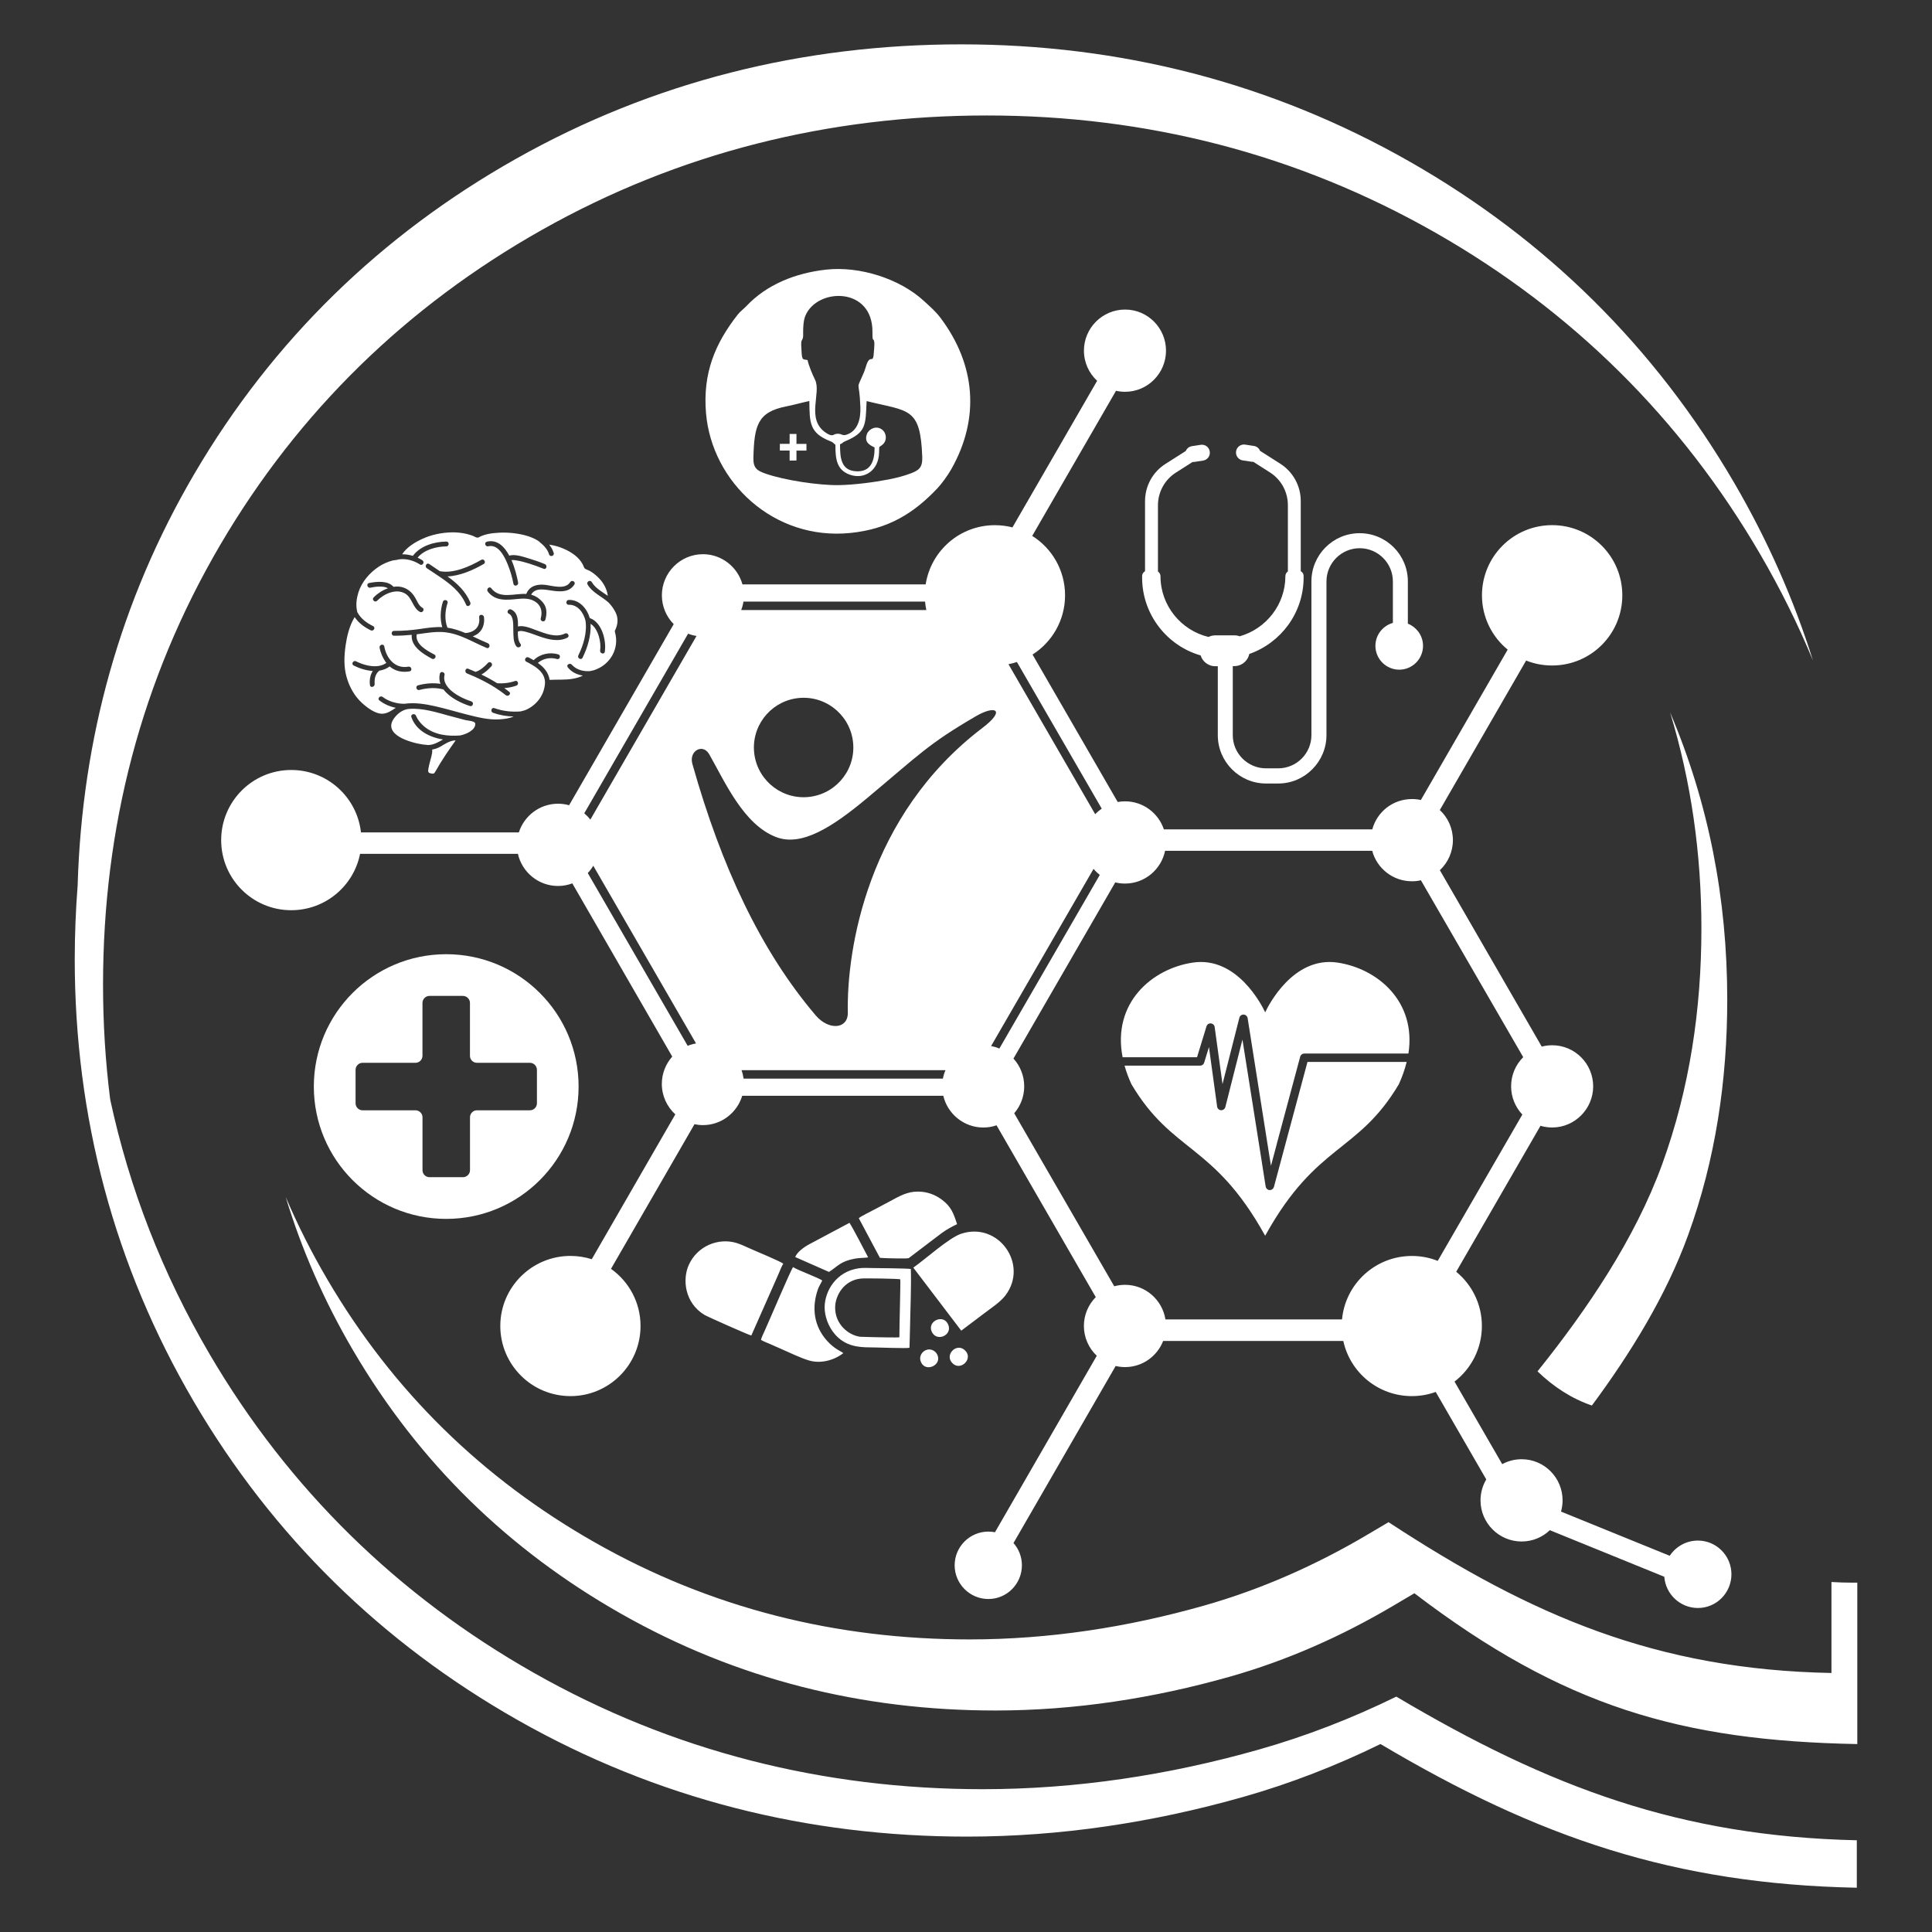
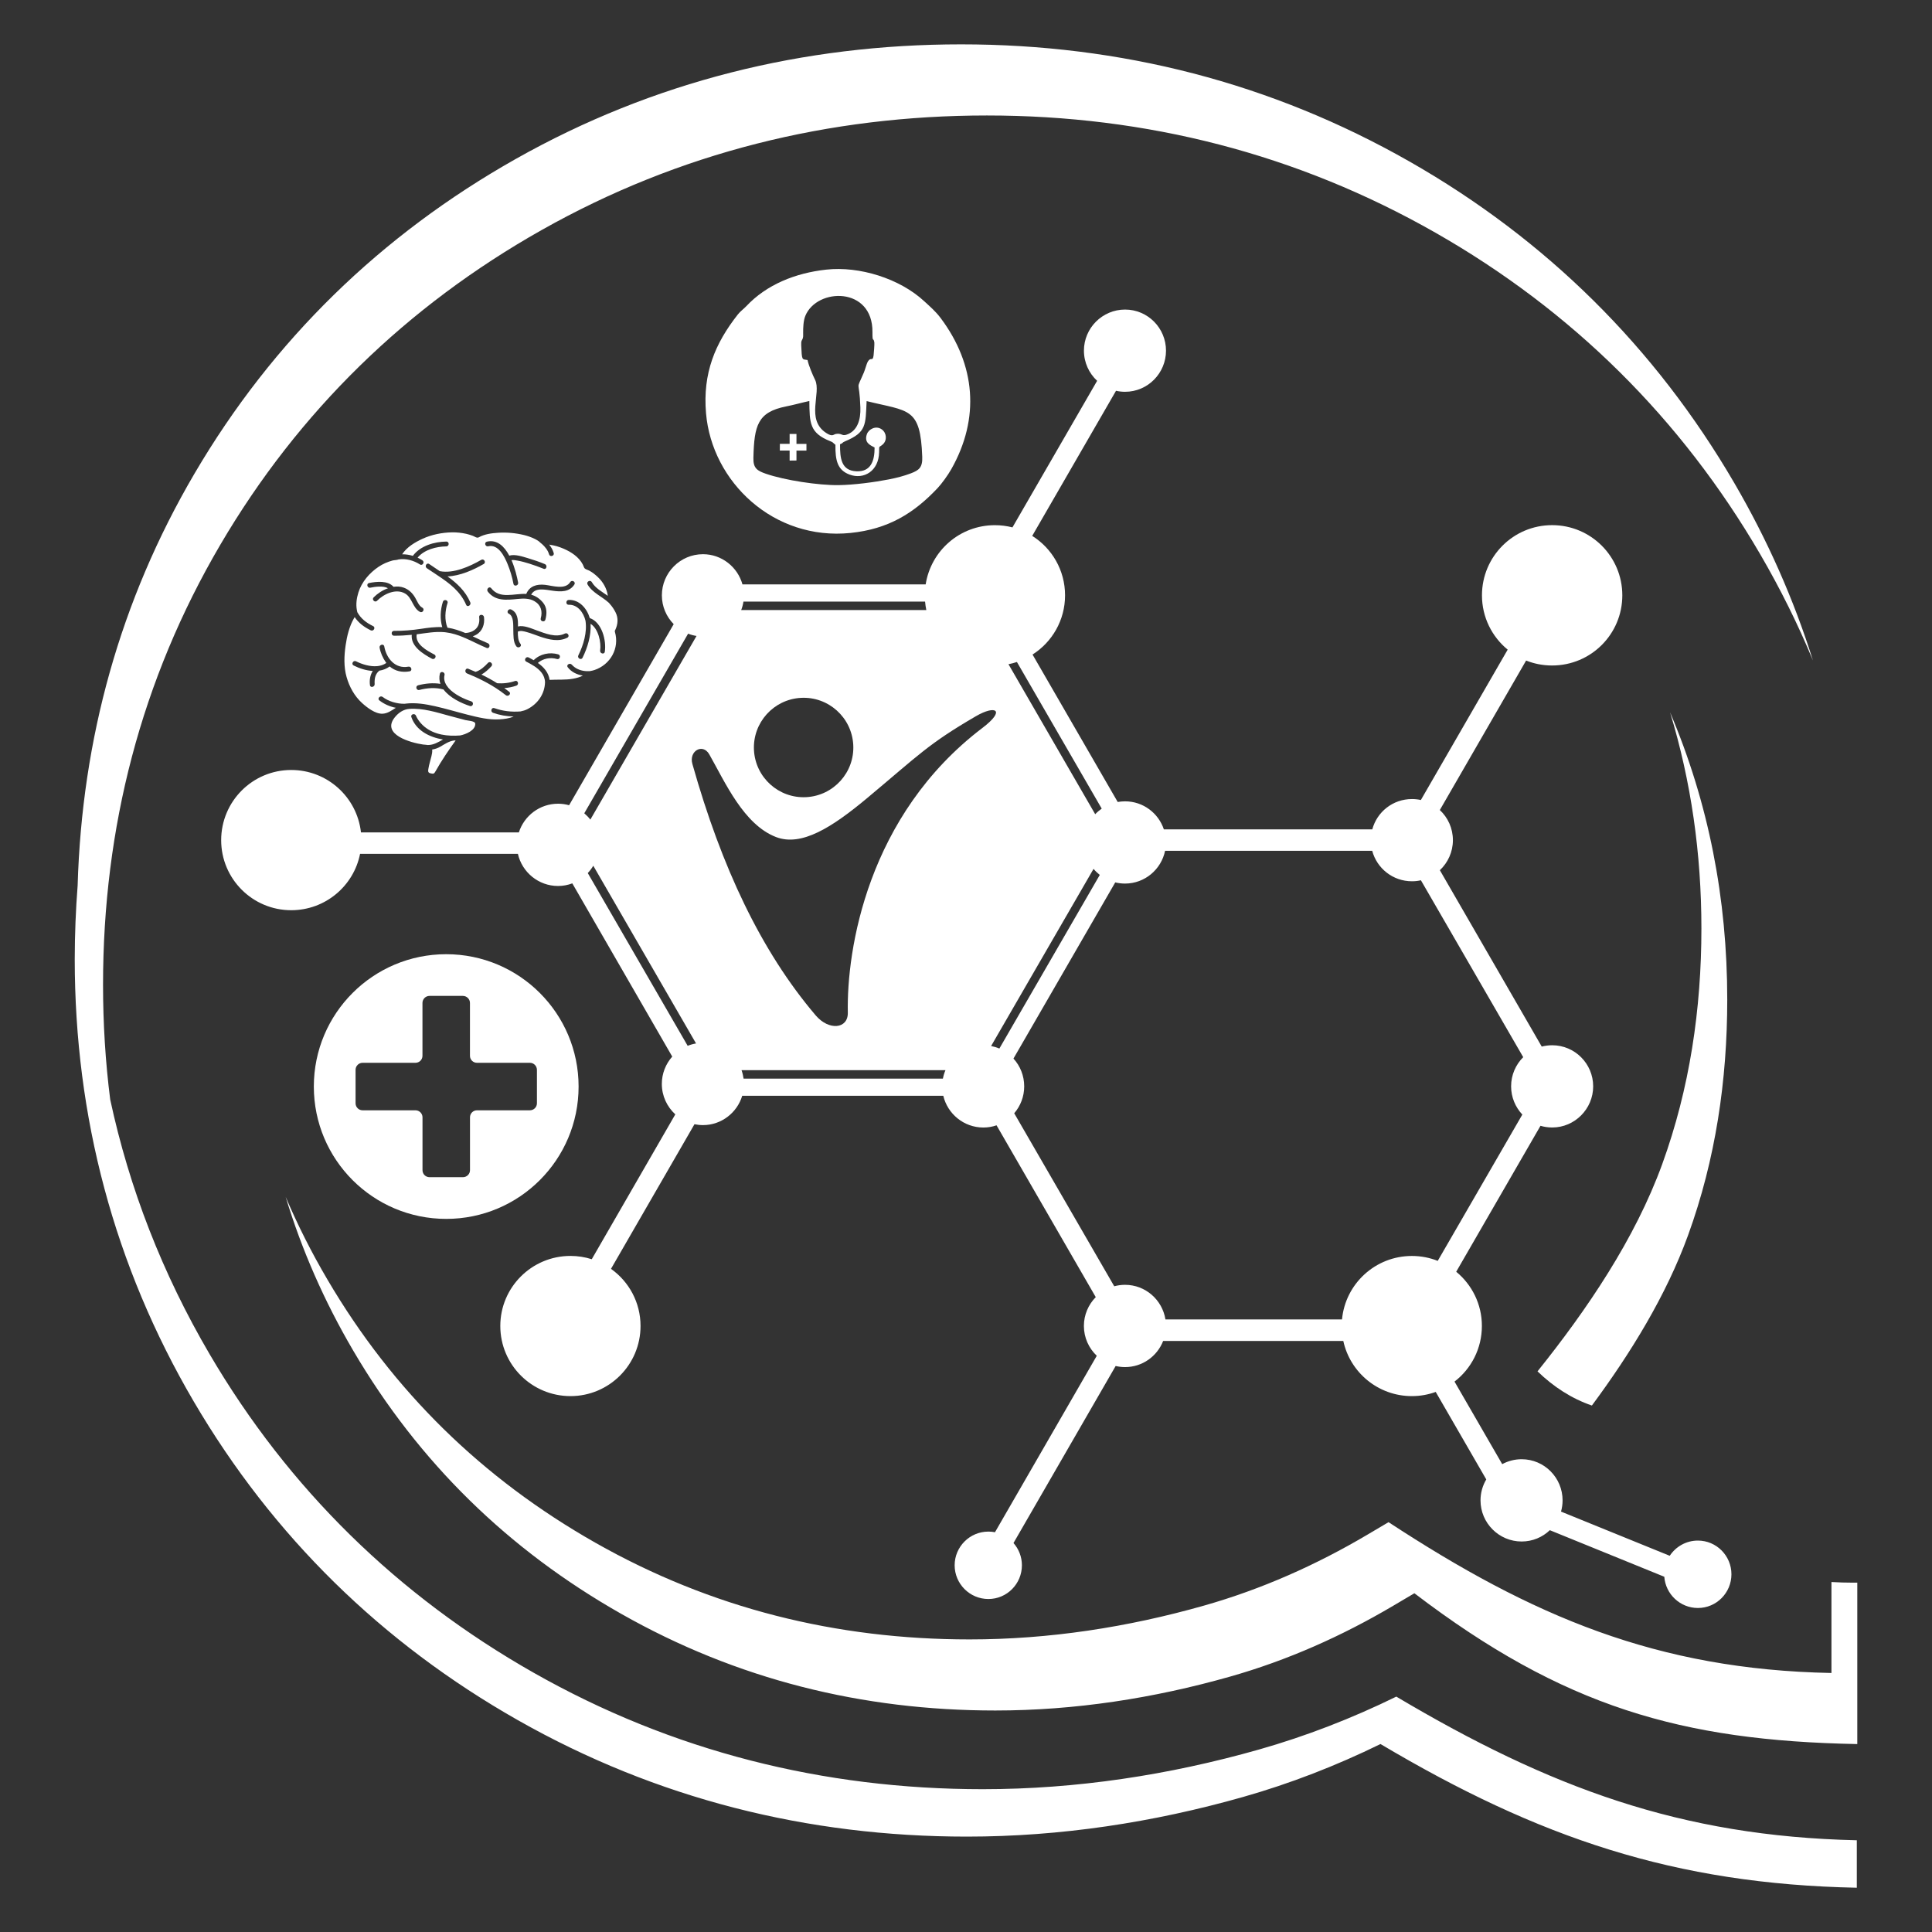
<svg xmlns="http://www.w3.org/2000/svg" version="1.1" id="Шар_1" x="0px" y="0px" viewBox="0 0 480 480" style="enable-background:new 0 0 480 480;" xml:space="preserve">
  <rect x="0" y="0" width="480" height="480" fill="#333333" stroke="none" />
  <style type="text/css">
	.st0{fill-rule:evenodd;clip-rule:evenodd;fill:#FFF;}
	.st1{fill-rule:evenodd;clip-rule:evenodd;fill:#FFF;}
</style>
  <g>
    <path class="st0" d="M19.29,220c1.07-36.35,10.5-70.76,29.05-102.37C67.78,84.5,94.67,58.38,128.1,39.51   c34.18-19.29,71.51-28.49,110.68-28.49c39.57,0,77.07,9.53,111.48,29.15c33.9,19.33,60.99,46.14,80.64,79.86   c8.25,14.16,14.75,28.87,19.52,44.06c-3.72-8.99-8.09-17.79-13.1-26.39c-19.65-33.72-46.74-60.53-80.64-79.86   c-34.41-19.62-71.91-29.15-111.48-29.15c-39.18,0-76.51,9.2-110.68,28.49c-33.43,18.87-60.31,44.99-79.76,78.12   c-19.74,33.63-29.16,70.43-29.16,109.37c0,9.63,0.59,19.14,1.78,28.5c4.74,22.07,12.96,43.24,24.7,63.27   c19.63,33.48,46.74,59.98,80.48,79.13c34.45,19.55,72.04,28.95,111.6,28.95c23.22,0,46.26-3.51,68.58-9.84   c11.77-3.34,23.19-7.78,34.17-13.16c38.08,22.6,70.59,34.7,114.41,35.69v11.79c-45.24-0.91-79-12.35-118.34-35.7   c-10.98,5.38-22.4,9.82-34.17,13.16c-22.32,6.33-45.36,9.84-68.58,9.84c-39.56,0-77.15-9.4-111.6-28.95   c-33.74-19.15-60.85-45.65-80.48-79.13c-19.82-33.8-29.58-70.82-29.58-109.96C18.58,232.11,18.82,226.03,19.29,220L19.29,220z    M381.99,340.71c4.03,3.89,8.51,6.78,13.51,8.49c9.64-13.01,18.47-27.36,23.89-42.29c6.85-18.84,9.74-38.56,9.74-58.56   c0-25.06-4.64-48.88-14.2-71.36c5.23,17.19,7.78,35.1,7.78,53.69c0,20-2.9,39.72-9.74,58.56   C406.23,307.79,394.26,325.42,381.99,340.71L381.99,340.71z M70.97,297.36c3.99,13.16,9.57,25.89,16.77,38.17   c16.3,27.79,38.54,49.5,66.56,65.4c28.76,16.32,59.9,24.04,92.98,24.04c19.75,0,39.3-3.03,58.29-8.41   c14.26-4.04,27.81-10.07,40.57-17.61l5.26-3.11c36.99,28.2,66.36,36.64,110.04,37.47v-40.1h-1.04c-1.8,0-3.6-0.06-5.38-0.16v22.6   c-43.38-0.83-74.41-14.13-110.04-37.47l-5.26,3.11c-12.75,7.54-26.3,13.56-40.56,17.61c-18.98,5.39-38.53,8.41-58.29,8.41   c-33.08,0-64.21-7.71-92.98-24.04c-28.02-15.9-50.26-37.61-66.56-65.4C77.38,311.16,73.94,304.32,70.97,297.36z" />
    <path class="st0" d="M269.29,329.43c0,2.91,1.23,5.54,3.2,7.41l-25.29,43.84c-0.53-0.11-1.08-0.16-1.64-0.16   c-4.63,0-8.38,3.77-8.38,8.37c0,4.6,3.75,8.38,8.38,8.38c4.62,0,8.33-3.78,8.33-8.38c0-2.11-0.79-4.06-2.09-5.53l25.38-43.98   c0.75,0.17,1.53,0.27,2.33,0.27c4.32,0,7.99-2.7,9.47-6.49h44.76c1.7,7.84,8.68,13.7,17.04,13.7c2.08,0,4.07-0.37,5.92-1.04   l12.56,21.74c-0.91,1.53-1.43,3.31-1.43,5.21c0,5.61,4.57,10.21,10.22,10.21c2.72,0,5.18-1.07,7-2.81l28.44,11.57   c0.32,4.31,3.93,7.76,8.35,7.76c4.62,0,8.33-3.78,8.33-8.38c0-4.59-3.71-8.37-8.33-8.37c-2.93,0-5.5,1.51-7,3.78l-27.01-10.98   c0.25-0.89,0.39-1.83,0.39-2.79c0-5.61-4.53-10.22-10.17-10.22c-1.75,0-3.39,0.44-4.83,1.22l-11.85-20.51   c4.14-3.18,6.8-8.19,6.8-13.83c0-5.42-2.49-10.27-6.38-13.46l20.94-36.26c0.92,0.27,1.9,0.42,2.91,0.42   c5.61,0,10.18-4.62,10.18-10.22c0-5.64-4.57-10.21-10.18-10.21c-0.9,0-1.77,0.12-2.6,0.33l-25.31-43.82   c1.99-1.87,3.24-4.53,3.24-7.46c0-2.96-1.25-5.63-3.25-7.49l21.44-37.14c2,0.8,4.17,1.23,6.46,1.23c9.65,0,17.44-7.79,17.44-17.43   c0-9.64-7.79-17.44-17.44-17.44c-9.63,0-17.43,7.79-17.43,17.44c0,5.44,2.49,10.3,6.39,13.49l-21.57,37.36   c-0.71-0.16-1.44-0.24-2.2-0.24c-4.76,0-8.7,3.19-9.87,7.54h-51.78c-1.35-4.04-5.14-6.97-9.64-6.97c-0.62,0-1.24,0.06-1.83,0.16   l-21.16-36.63c4.86-3.09,8.08-8.52,8.08-14.71c0-6.23-3.25-11.69-8.16-14.77l20.82-36.05c0.72,0.16,1.48,0.25,2.25,0.25   c5.64,0,10.17-4.62,10.17-10.22c0-5.61-4.53-10.21-10.17-10.21c-5.65,0-10.22,4.6-10.22,10.21c0,2.95,1.26,5.62,3.28,7.49   l-21.04,36.42c-1.4-0.36-2.86-0.55-4.37-0.55c-8.71,0-15.89,6.37-17.19,14.71h-45.52c-1.19-4.3-5.14-7.5-9.81-7.5   c-5.65,0-10.21,4.61-10.21,10.22c0,2.78,1.12,5.31,2.94,7.16l-25.99,44.99c-0.87-0.25-1.79-0.38-2.74-0.38   c-4.57,0-8.43,3.01-9.74,7.13H89.68c-0.96-8.73-8.34-15.51-17.33-15.51c-9.6,0-17.4,7.79-17.4,17.44c0,9.6,7.79,17.4,17.4,17.4   c8.48,0,15.53-6.03,17.11-14.01h39.21c1.02,4.55,5.1,7.99,9.97,7.99c1.25,0,2.44-0.23,3.55-0.65l24.83,43.04   c-1.61,1.81-2.59,4.19-2.59,6.79c0,2.98,1.29,5.68,3.35,7.56l-20.76,35.99c-1.67-0.53-3.44-0.82-5.28-0.82   c-9.63,0-17.44,7.79-17.44,17.4c0,9.64,7.81,17.43,17.44,17.43c9.6,0,17.4-7.79,17.4-17.43c0-5.86-2.9-11.04-7.34-14.19   l20.74-35.93c0.68,0.14,1.39,0.22,2.12,0.22c4.58,0,8.48-3.09,9.74-7.28h49.96c1.06,4.49,5.11,7.88,9.95,7.88   c1.15,0,2.26-0.19,3.28-0.55l24.65,42.69C270.41,324.12,269.29,326.66,269.29,329.43L269.29,329.43z M289.55,327.81   c-0.77-4.85-4.95-8.6-10.04-8.6c-0.93,0-1.83,0.13-2.68,0.36l-24.85-42.98c1.55-1.8,2.48-4.14,2.48-6.69c0-2.66-1.01-5.09-2.67-6.9   l25.29-43.77c0.78,0.19,1.59,0.29,2.43,0.29c4.92,0,9-3.52,9.95-8.14h51.46c1.16,4.34,5.11,7.57,9.88,7.57   c0.76,0,1.51-0.08,2.22-0.25l25.42,43.95c-1.86,1.85-3.01,4.41-3.01,7.25c0,2.7,1.06,5.17,2.79,7.01l-21.02,36.35   c-1.99-0.79-4.15-1.22-6.42-1.22c-9.09,0-16.54,6.93-17.36,15.77H289.55L289.55,327.81z M199.01,173.38   c6.81-0.36,12.62,4.88,12.98,11.69c0.36,6.81-4.88,12.62-11.69,12.98c-6.81,0.36-12.62-4.88-12.98-11.69   C186.97,179.55,192.2,173.74,199.01,173.38L199.01,173.38z M172.02,189.8c-0.92-3.24,2.59-5.22,4.2-2.38   c3.98,7.02,8.55,17.44,16.58,20.54c6.33,2.44,13.94-2.41,22.68-9.71c12.91-10.78,15.07-13.37,26.98-20.31   c4.89-2.85,7.5-1.56,1.62,2.91c-28.62,21.75-33.76,55.17-33.44,70.73c0.08,4.09-4.72,4.53-7.99,0.68   C189.06,236.28,179.27,215.48,172.02,189.8L172.02,189.8z M184.23,265.88h50.67c-0.29,0.67-0.5,1.37-0.64,2.1l-49.52,0   C184.64,267.26,184.47,266.55,184.23,265.88L184.23,265.88z M246.24,259.88l25.45-44.01c0.46,0.55,0.98,1.05,1.55,1.5   c-8.32,14.38-16.63,28.76-24.95,43.14C247.64,260.23,246.95,260.02,246.24,259.88L246.24,259.88z M272.1,202.29l-21.55-37.27   c0.72-0.14,1.42-0.32,2.1-0.55c7.02,12.15,14.04,24.29,21.07,36.43C273.13,201.31,272.59,201.77,272.1,202.29L272.1,202.29z    M230.14,151.56h-45.99c0.26-0.67,0.45-1.37,0.56-2.1h45.12C229.89,150.17,230,150.88,230.14,151.56L230.14,151.56z M173.05,158   l-26.38,45.63c-0.45-0.58-0.96-1.1-1.51-1.57c8.6-14.88,17.2-29.75,25.8-44.63C171.62,157.7,172.32,157.89,173.05,158L173.05,158z    M147.4,215.09l25.53,44.15c-0.72,0.12-1.42,0.32-2.08,0.59c-8.28-14.3-16.55-28.61-24.82-42.92   C146.55,216.36,147.01,215.75,147.4,215.09z" />
    <g>
      <path class="st1" d="M150.26,161.93c-0.12,0.76-1.27,0.44-1.16-0.32c0.31-1.95-0.42-5.41-2.37-6.62c0.16,2.88-0.74,5.88-2,8.43    c-0.34,0.69-1.38,0.09-1.04-0.6c1.27-2.56,2.22-5.76,1.77-8.62c-0.48-1.97-1.91-4.02-4.17-3.95c-0.77,0.03-0.76-1.17,0.01-1.2    c2.67-0.09,4.54,2.15,5.23,4.51C149.57,154.6,150.69,159.18,150.26,161.93L150.26,161.93z M140.96,158.43    c0.69-0.35,0.08-1.38-0.61-1.03c-2.22,1.13-4.93-0.04-7.08-0.81c-1.28-0.46-3.11-1.3-4.58-0.95c0.03-1.75-0.07-3.43-1.68-4.21    c-0.69-0.33-1.3,0.7-0.6,1.04c1.27,0.61,1.08,2.83,1.12,4c0.04,1.31-0.07,3,0.75,4.11c0.46,0.61,1.5,0.01,1.03-0.61    c-0.59-0.79-0.67-1.89-0.65-3.05c0.68-0.32,1.52-0.07,2.22,0.12c1.12,0.31,2.21,0.75,3.31,1.13    C136.37,158.92,138.81,159.52,140.96,158.43L140.96,158.43z M128.28,170.35c-0.95,0.33-1.96,0.53-2.99,0.6    c0.41,0.3,0.82,0.6,1.22,0.92c0.6,0.48-0.25,1.33-0.84,0.85c-0.78-0.62-1.6-1.21-2.44-1.75c-0.04-0.02-0.98-0.61-1.05-0.65    c-1.36-0.81-2.77-1.53-4.21-2.18c-0.06-0.02-0.11-0.04-0.15-0.07c-0.6-0.27-1.2-0.52-1.8-0.76c-0.71-0.28-0.4-1.44,0.31-1.16    c0.61,0.24,1.22,0.5,1.83,0.77c1.23-0.39,2.22-1.3,3.08-2.23c0.53-0.57,1.37,0.28,0.85,0.84c-0.73,0.79-1.54,1.54-2.48,2.06    c1.34,0.65,2.65,1.36,3.9,2.15c1.5,0.12,3.04-0.06,4.46-0.55C128.7,168.94,129.01,170.1,128.28,170.35L128.28,170.35z     M116.77,175.41c0.74,0.23,1.05-0.92,0.32-1.16c-1.67-0.53-4.24-1.69-5.68-3.34c-0.03-0.04-0.52-0.7-0.54-0.74    c-0.44-0.74-0.64-1.57-0.43-2.46c0.18-0.75-0.98-1.07-1.16-0.32c-0.21,0.91-0.13,1.75,0.14,2.51c-1.83-0.3-3.79-0.1-5.55,0.36    c-0.75,0.2-0.44,1.35,0.31,1.16c1.92-0.51,4.08-0.67,6.01-0.12C111.74,173.37,114.69,174.75,116.77,175.41L116.77,175.41z     M102.3,157.72c-1.46,0.15-2.94,0.23-4.41,0.22c-0.77-0.01-0.77-1.21,0.01-1.2c2.22,0.02,4.44-0.17,6.64-0.5    c1.79-0.27,3.55-0.52,5.34-0.43c-0.61-2.03-0.48-4.3,0.16-6.31c0.23-0.73,1.39-0.42,1.15,0.32c-0.62,1.92-0.78,4.22-0.02,6.12    c1.55,0.24,3.02,0.73,4.44,1.33c0.6-0.02,1.26-0.18,1.8-0.45c1.41-0.72,1.82-1.98,1.64-3.5c-0.09-0.76,1.11-0.75,1.2,0.01    c0.21,1.75-0.37,3.51-1.99,4.4c-0.26,0.14-0.53,0.26-0.81,0.37c1.25,0.58,2.49,1.19,3.77,1.72c0.71,0.29,0.4,1.45-0.31,1.16    c-1.82-0.75-3.6-1.71-5.43-2.5c-0.13-0.01-0.23-0.06-0.31-0.13c-1.41-0.59-2.85-1.06-4.37-1.24c-0.02,0-0.36-0.04-0.39-0.05    c-2.28-0.2-4.47,0.22-6.73,0.51c-0.05,0.01-0.1,0.01-0.15,0.02c-0.45,2.47,2.53,4.05,4.39,5.03c0.69,0.36,0.08,1.4-0.6,1.04    C105.06,162.45,102.01,160.56,102.3,157.72L102.3,157.72z M101.77,166.79c0.76-0.14,0.45-1.3-0.31-1.16    c-3.28,0.6-5.45-2.04-5.99-5.03c-0.14-0.76-1.29-0.44-1.16,0.31c0.23,1.27,0.79,2.55,1.53,3.6c0.05,0.07,0.1,0.13,0.15,0.19    c-0.53,0.38-1.14,0.61-1.77,0.73c-0.03,0.01-0.46,0.07-0.49,0.07c-1.79,0.17-3.78-0.45-5.27-1.2c-0.69-0.35-1.29,0.69-0.6,1.04    c1.4,0.71,3.09,1.26,4.75,1.36c-0.65,1.02-0.86,2.3-0.69,3.53c0.1,0.76,1.25,0.44,1.16-0.31c0.04,0.31-0.01-0.12-0.01-0.19    c-0.01-0.29,0-0.58,0.03-0.88c0.08-0.86,0.46-1.7,1.16-2.23c0.91-0.14,1.78-0.47,2.55-1.04    C98.17,166.74,99.91,167.13,101.77,166.79L101.77,166.79z M92.83,148.42c-0.54,0.55,0.31,1.39,0.85,0.84    c1.69-1.71,4.7-3.13,6.98-1.79c1.76,1.03,1.87,3.59,3.67,4.55c0.68,0.37,1.28-0.67,0.6-1.04c-0.9-0.48-1.31-1.71-1.81-2.54    c-0.67-1.12-1.57-1.99-2.81-2.44c-0.81-0.3-1.67-0.34-2.54-0.21c-1.4-1.6-4.19-1.32-6.07-0.94c-0.76,0.15-0.45,1.31,0.31,1.16    c1.13-0.23,3.22-0.55,4.38,0.14C95.02,146.63,93.75,147.49,92.83,148.42L92.83,148.42z M106.64,140.13    c-0.64-0.44-1.23,0.6-0.6,1.04c0.76,0.52,1.53,1.01,2.29,1.52c0.03,0.02,0.53,0.35,0.55,0.37c2.84,1.89,5.52,3.9,6.93,7.2    c0.3,0.71,1.33,0.09,1.03-0.61c-1.21-2.82-3.31-4.75-5.66-6.44c3.14-0.13,6.42-1.6,9-3.09c0.67-0.39,0.06-1.42-0.61-1.03    c-2.9,1.67-6.9,3.47-10.31,2.81C108.39,141.3,107.5,140.73,106.64,140.13L106.64,140.13z M120.98,134.57    c2.53-0.58,4.31,1.16,5.55,3.48c1.39-0.44,3.38,0.26,4.61,0.62c1.43,0.42,2.85,0.91,4.23,1.48c0.71,0.29,0.4,1.45-0.31,1.16    c-1.17-0.48-2.36-0.9-3.56-1.28c-0.94-0.29-1.9-0.57-2.87-0.74c-0.44-0.07-1.04-0.21-1.55-0.13c0.86,1.97,1.37,4.13,1.65,5.59    c0.14,0.75-1.02,1.07-1.16,0.31c-0.31-1.66-0.81-3.32-1.45-4.89c-0.78-1.89-2.28-5.03-4.81-4.45    C120.53,135.9,120.22,134.75,120.98,134.57L120.98,134.57z M141.67,144.62c-1.24,1.98-4.4,0.89-6.26,0.68    c-2.08-0.23-3.87,0.32-4.66,2.26c-3.01-0.17-6.54,1.37-8.71-1.42c-0.48-0.61-1.31,0.25-0.84,0.85c1.87,2.4,4.65,2.1,7.37,1.82    c1.44-0.14,2.92-0.2,4.21,0.55c1.64,0.95,2.05,2.52,1.57,4.27c-0.2,0.75,0.95,1.06,1.15,0.32c0.41-1.51,0.43-3.02-0.62-4.27    c-0.79-0.94-1.76-1.62-2.91-1.93c0.99-1.89,3.49-1.24,5.38-0.98c1.98,0.28,4.15,0.35,5.35-1.55    C143.12,144.56,142.08,143.96,141.67,144.62L141.67,144.62z M152.93,152.13c-0.38-0.75-0.84-1.45-1.41-2.07    c-0.1-0.11-0.18-0.2-0.24-0.29c-0.01-0.01-0.03-0.02-0.04-0.03c-1.7-1.56-4.06-2.46-5.26-4.52c-0.39-0.67,0.65-1.27,1.04-0.61    c0.88,1.52,2.54,2.4,3.99,3.42c-0.24-1.8-1.16-3.41-2.49-4.67c-0.64-0.61-1.34-1.16-2.11-1.58c-0.41-0.22-1.15-0.35-1.31-0.82    c-0.7-1.99-2.5-3.4-4.34-4.3c-1.04-0.51-2.13-0.92-3.27-1.16c-0.34-0.07-0.69-0.14-1.04-0.19c0.5,0.63,0.91,1.34,1.12,2.1    c0.21,0.74-0.95,1.05-1.16,0.31c-0.28-1.01-1.02-1.91-1.8-2.6c-0.27-0.16-0.51-0.47-0.75-0.64c-0.31-0.21-0.63-0.41-0.97-0.58    c-0.86-0.42-1.76-0.74-2.69-0.97c-2.07-0.5-4.23-0.7-6.37-0.57c-1.65,0.1-3.42,0.32-4.89,1.14c-0.46,0.26-1.06-0.23-1.48-0.38    c-0.53-0.19-1.06-0.37-1.61-0.49c-1.18-0.26-2.37-0.39-3.57-0.37c-2.49,0.05-5.04,0.56-7.31,1.6c-1.89,0.87-3.89,2.06-5.06,3.85    c0.9-0.01,1.8,0.13,2.66,0.39c1.86-2.51,5.36-3.51,8.32-3.55c0.78-0.01,0.77,1.19-0.01,1.2c-2.44,0.03-5.47,0.79-7.13,2.8    c0.41,0.19,0.81,0.4,1.19,0.65c0.65,0.42,0.05,1.46-0.6,1.04c-1.54-0.99-3.5-1.55-5.32-1.25c-0.43,0.18-1.05,0.15-1.5,0.27    c-1.24,0.34-2.42,0.85-3.48,1.57c-2.26,1.52-4.2,3.77-5.01,6.41c-0.42,1.36-0.63,2.84-0.38,4.26c0.03,0.18,0.1,0.39,0.12,0.59    c0.91,1.64,2.27,2.65,3.94,3.47c0.69,0.34,0.09,1.38-0.6,1.04c-1.63-0.8-3-1.81-3.99-3.28c-0.07,0.1-0.13,0.2-0.19,0.31    c-1.15,2.02-1.73,4.41-2.06,6.7c-0.38,2.6-0.49,5.33,0.24,7.88c0.7,2.46,1.96,4.75,3.87,6.48c1.22,1.1,3.28,2.7,5.05,2.63    c1.26-0.05,2.27-0.8,3.31-1.47c-1.48-0.29-2.91-0.92-4.09-1.84c-0.61-0.48,0.24-1.32,0.84-0.85c1.36,1.07,3.57,1.74,5.46,1.69    c0.01,0,0.02,0,0.03,0c0.07-0.01,0.15-0.03,0.23-0.04c2.42-0.29,4.89,0.11,7.25,0.64c2.75,0.62,5.44,1.44,8.17,2.13    c2.54,0.64,5.23,1.31,7.87,1.14c1.12-0.07,2.43-0.22,3.51-0.71c-1.74-0.03-3.44-0.33-5.12-0.92c-0.72-0.26-0.42-1.41,0.32-1.16    c2.12,0.75,4.28,1,6.52,0.82c0.58-0.12,1.15-0.28,1.68-0.55c2.57-1.3,4.31-3.75,4.4-6.67c-0.04-1.91-1.32-3.16-2.82-4.12    c-0.11-0.03-0.22-0.1-0.3-0.18c-0.51-0.31-1.03-0.59-1.54-0.85c-0.69-0.36-0.08-1.39,0.6-1.04c0.41,0.22,0.83,0.44,1.24,0.68    c1.57-1.56,3.97-2.07,6.1-1.45c0.74,0.22,0.43,1.37-0.31,1.16c-1.67-0.48-3.46-0.14-4.75,0.97c1.47,1.04,2.65,2.36,2.92,4.21    c1.93-0.11,3.89,0.06,5.79-0.28c0.85-0.15,1.7-0.38,2.47-0.78c-1.45-0.23-2.85-0.88-3.75-2.07c-0.47-0.62,0.57-1.21,1.03-0.61    c-0.18-0.24,0.16,0.17,0.22,0.22c0.26,0.24,0.54,0.46,0.85,0.64c1.05,0.59,2.17,0.78,3.37,0.71c0.01,0,0.02,0,0.03,0    c0.03-0.01,0.05-0.01,0.07-0.02c0.35-0.06,0.71-0.14,1.05-0.25c3.97-1.33,6.28-5.41,5.1-9.46c-0.06-0.19-0.02-0.36,0.07-0.48    C153.53,155.11,153.66,153.55,152.93,152.13L152.93,152.13z M115.66,178.91c0.48,0.12,2.36,0.21,2.41,0.84    c0.15,1.7-2.43,2.72-3.74,2.97c-3.1,0.24-6.39-0.13-8.87-2.17c-0.64-0.53-1.2-1.16-1.65-1.86c-0.18-0.28-0.41-0.74-0.45-0.85    c-0.25-0.72-1.41-0.42-1.16,0.31c1.18,3.36,4.48,5.01,7.87,5.58c-1.19,0.65-2.32,1.37-3.77,1.37c-0.38-0.08-0.8-0.07-1.15-0.12    c-3-0.42-10.52-2.46-7.06-6.77c0.91-1.13,2.15-1.99,3.61-2.09c3.3-0.24,6.71,0.84,9.85,1.7    C112.92,178.18,114.28,178.56,115.66,178.91L115.66,178.91z M112.82,183.97c-0.01,0-0.01,0-0.02,0c-1.33,0.2-2.24,0.87-3.37,1.52    c-0.67,0.39-1.35,0.62-2.06,0.73c0.07,0.56-0.06,1.17-0.19,1.7c-0.24,1.01-0.58,2.01-0.74,3.04c-0.08,0.49-0.2,0.98,0.44,1.15    c0.82,0.2,0.97,0.16,1.32-0.48c1.49-2.66,3.22-5.19,5-7.67C113.08,183.97,112.95,183.97,112.82,183.97z" />
-       <path class="st1" d="M226.91,314.94c2.91-2.03,8.88-7.43,11.89-8.42c9.32-3.07,16.83,7.67,10.99,15.33    c-1.27,1.67-3.51,3.1-5.32,4.49l-5.65,4.26L226.91,314.94L226.91,314.94z M186.66,331.81c-0.64-0.13-10.86-4.66-11.69-5.16    c-4.85-2.97-5.48-8.76-3.84-12.39c2.14-4.74,7.37-6.78,11.81-5.46c0.93,0.28,2,0.76,2.95,1.2c1.53,0.72,8.22,3.43,8.71,3.98    c-0.39,0.53-0.75,1.58-1.06,2.26c-0.35,0.77-0.62,1.45-0.96,2.19L186.66,331.81L186.66,331.81z M213.36,302.65l5.25,9.85    c0.41,0.09,6.73,0.27,7.16,0.08l6.93-5.27c2.01-1.54,2.76-2.04,5.08-3.18c-0.89-2.71-1.46-4.37-3.83-6.11    c-1.77-1.3-3.73-1.96-5.84-1.97c-2.67-0.02-4.5,1.04-7.13,2.47c-1.28,0.69-2.57,1.35-3.85,2.04    C216.26,301.05,213.99,302.11,213.36,302.65L213.36,302.65z M204.28,318.15c-0.56-0.56-6.21-2.62-7.24-3.34    c-0.48,0.48-5.89,13.26-7.04,15.78c-0.21,0.47-0.92,1.91-0.92,2.31c0.52,0.34,1.75,0.8,2.35,1.07c0.85,0.38,1.61,0.71,2.43,1.07    c2,0.87,5.02,2.35,7.19,2.98c2.71,0.79,6.01,0.06,8.46-1.83c-0.37-0.42-2.07-0.91-3.98-3.02c-3.4-3.75-3.87-8.36-2.34-12.8    C203.49,319.52,203.86,319.04,204.28,318.15L204.28,318.15z M223.67,317.84c0.1,0.85-0.25,12.32-0.22,14.4    c-0.56,0.11-5-0.01-6.06-0.02l-3.64-0.1c-2.99-0.37-6.38-3.19-6.26-7.44c0.08-2.82,2.15-6.6,6.43-7.03    C214.94,317.55,223.15,317.68,223.67,317.84L223.67,317.84z M226.29,315.28c0.15,4.14-0.13,10.25-0.2,14.74l-0.13,4.83    c-0.65,0.21-8.1-0.1-9.79-0.1c-3.12,0-6.24-0.37-8.75-3.27c-1.67-1.93-2.58-4.55-2.54-6.84c0.07-3.81,2.78-8.73,8.5-9.54    c1.06-0.15,2.35-0.07,3.32-0.06C218.02,315.07,225.65,315.11,226.29,315.28L226.29,315.28z M197.57,312.31    c0.44-1.2,2.13-2.46,3.53-3.2l9.95-5.3c0.98,1.5,3.61,6.64,4.63,8.56c-0.3,0.16-2.05,0.11-3.26,0.33    c-3.69,0.69-4.2,1.87-6.46,3.31L197.57,312.31L197.57,312.31z M236.73,338.78c-2.21-2.03,0.75-5.16,2.85-3.44    C242.04,337.37,238.81,340.69,236.73,338.78L236.73,338.78z M235.62,329.19c-1.09-2.86-5.22-1.05-4.18,1.55    C232.55,333.52,236.63,331.84,235.62,329.19L235.62,329.19z M233.02,336.97c0.69,2.47-3.43,4.09-4.33,1.1    c-0.31-1.04,0.29-2.34,1.6-2.73C231.3,335.04,232.65,335.62,233.02,336.97z" />
-       <path class="st1" d="M287.34,262.67h10.06l2.35-7.68c0.14-0.47,0.6-0.77,1.08-0.73c0.49,0.04,0.88,0.41,0.95,0.9l1.95,14.18    l4.19-16.49c0.12-0.47,0.56-0.8,1.06-0.78c0.5,0.03,0.9,0.39,0.99,0.88l5.29,33.52l0.04,0.25l0.47,2.91l1.38-5.15l0.12-0.49    l5.76-21.46c0.12-0.46,0.53-0.78,1.02-0.78h12.14h0.9h12.83c2-12.93-7.66-21.11-17.62-22.6c-11-1.63-17.19,10.69-17.97,12.36    c-0.78-1.67-6.96-13.99-17.97-12.36c-10.2,1.52-20.08,10.06-17.45,23.52h7.79H287.34L287.34,262.67z M335.51,263.83h0.89h13.08    c-0.43,1.77-1.06,3.61-1.94,5.54c-10.14,17.1-20.38,14.63-33.03,37.32c-0.06,0.11-0.13,0.21-0.19,0.33    c-0.06-0.12-0.12-0.22-0.18-0.33c-12.66-22.68-22.9-20.22-33.04-37.32c-0.73-1.59-1.29-3.12-1.71-4.61h8.14h0.63h10.02    c0.45,0,0.86-0.3,0.99-0.74l1.19-3.88l2.03,14.79c0.07,0.49,0.47,0.87,0.97,0.9c0.49,0.03,0.94-0.3,1.07-0.78l4.25-16.77    l4.85,30.63l0.03,0.23l0.89,5.65c0.08,0.48,0.48,0.85,0.97,0.88h0.06c0.47,0,0.88-0.31,1.02-0.77l3.66-13.65l0.14-0.52l4.54-16.9    H335.51z" />
      <path class="st1" d="M205.25,66.99c8.26-0.92,18.29,2.21,24.37,7.85c1.49,1.38,2.81,2.48,4.12,4.23    c8.62,11.54,9.79,24.8,2.61,37.49c-0.87,1.54-2.41,3.65-3.41,4.71c-5.89,6.25-12.23,10.18-21.63,11.14    c-19.11,1.95-34.45-12.7-35.9-29.75c-0.85-9.97,2.27-17.37,7.91-24.54c0.61-0.78,1.47-1.38,2.11-2.06    C190.46,70.7,197.62,67.83,205.25,66.99L205.25,66.99z M200.63,89.45c0.29,1.4,1.27,3.7,1.87,4.91c1.62,3.28-2.38,9.84,2.75,13.2    c1.62,1.06,1.77,0.36,2.44,0.25c1.4-0.24,1.46,0.54,2.52,0.22c2.88-0.88,3.65-3.88,3.55-6.77c-0.25-7.51-1.28-3.69,0.87-8.72    c0.28-0.66,0.7-2.2,0.91-2.57c0.86-1.55,1.25,0.08,1.5-1.66c0.06-0.44,0.24-2.82,0.19-3.2c-0.21-1.48-0.5,0.23-0.47-2.58    c0.13-11.38-13.78-11.08-16.67-4.07c-0.5,1.21-0.56,2.97-0.55,4.3c0,0.22,0.02,0.72-0.01,0.91l-0.08,0.39    c-0.02,0.06-0.05,0.11-0.07,0.17c-0.15,0.42-0.36,0.28-0.32,1.52C199.23,89.7,199.24,89.2,200.63,89.45L200.63,89.45z     M217.29,111.18c-1.14-0.59-2.65-1.23-1.91-3.32c0.44-1.24,2.25-2.23,3.71-1.17c1.21,0.88,1.35,2.72,0.24,3.72    c-1.01,0.91-0.88,0.09-0.92,1.95c-0.09,4.71-3.83,6.84-7.31,5.56c-3.01-1.11-3.59-3.46-3.54-7.41c-0.74-0.57-0.47-0.58-1.32-0.91    c-5.13-2.04-5.1-4.56-5.16-9.97c-1.85,0.39-3.8,0.96-5.79,1.35c-7.05,1.41-7.91,4.69-8.11,12.77c-0.07,2.59,0.97,3.21,3.07,3.94    c4.75,1.65,13.19,2.9,18.07,2.84c3.81-0.05,8.92-0.72,12.53-1.43c1.94-0.38,3.72-0.84,5.46-1.5c1.99-0.76,2.92-1.44,2.82-4.08    c-0.45-12.42-3.31-11.26-13.82-13.87c-0.28,5.96-0.02,7.75-5.33,9.98c-0.94,0.4-0.36,0.4-1.27,0.74    c-0.04,3.52,0.32,6.56,4.06,6.72C216.35,117.25,217.3,114.55,217.29,111.18L217.29,111.18z M196.18,110.27h-2.42l-0.01,1.67h2.43    v2.49l1.7-0.02v-2.46h2.48l0-1.67h-2.48v-2.47h-1.7V110.27z" />
      <path class="st1" d="M143.75,269.95c0,18.16-14.72,32.88-32.89,32.88c-18.17,0-32.89-14.72-32.89-32.88    c0-18.16,14.72-32.88,32.89-32.88C129.03,237.07,143.75,251.79,143.75,269.95L143.75,269.95z M131.65,264.05H118.5    c-0.96,0-1.74-0.77-1.74-1.74v-13.13c0-0.96-0.79-1.75-1.76-1.75h-8.29c-0.97,0-1.75,0.79-1.75,1.75v13.13    c0,0.97-0.78,1.74-1.75,1.74H90.08c-0.96,0-1.74,0.79-1.74,1.75v8.3c0,0.97,0.78,1.75,1.74,1.75h13.14c0.96,0,1.75,0.79,1.75,1.74    v13.14c0,0.96,0.77,1.74,1.75,1.74h8.29c0.97,0,1.76-0.78,1.76-1.74v-13.14c0-0.95,0.77-1.74,1.74-1.74h13.14    c0.97,0,1.75-0.78,1.75-1.75v-8.3C133.39,264.83,132.62,264.05,131.65,264.05z" />
-       <path class="st1" d="M317.58,194.66h-3.04c-3.3,0-6.3-1.35-8.46-3.52c-2.17-2.17-3.52-5.17-3.52-8.47v-17.15h-0.64    c-0.92,0-1.76-0.33-2.42-0.88c-0.56-0.47-0.98-1.09-1.2-1.8c-4.17-1.2-7.8-3.73-10.38-7.1c-2.6-3.38-4.16-7.62-4.16-12.2v-0.42    c0-0.37,0.15-0.71,0.4-0.95c0.09-0.1,0.2-0.18,0.32-0.24V124.5c0-1.87,0.48-3.68,1.35-5.27c0.87-1.59,2.14-2.97,3.72-3.97    l5.05-3.21c0.11-0.27,0.28-0.51,0.49-0.71c0.28-0.25,0.63-0.43,1.02-0.49l2.22-0.34c0.53-0.08,1.05,0.07,1.45,0.36    c0.4,0.3,0.69,0.75,0.77,1.27l0.01,0.06c0.08,0.53-0.06,1.04-0.36,1.45c-0.3,0.4-0.75,0.69-1.28,0.78l-2.23,0.34l-0.42,0.02    l-4.14,2.64c-1.38,0.88-2.5,2.09-3.26,3.49c-0.76,1.4-1.18,2.99-1.18,4.63V142l0.22,0.18c0.25,0.25,0.41,0.6,0.41,0.98    c0,3.65,1.28,7.02,3.42,9.68c2.13,2.65,5.11,4.6,8.51,5.41c0.21-0.11,0.44-0.19,0.68-0.26c0.32-0.09,0.66-0.14,0.99-0.14h4.78    c0.27,0,0.53,0.03,0.79,0.08l0.52,0.15c3.26-0.92,6.1-2.89,8.12-5.51c2.01-2.61,3.22-5.89,3.22-9.43c0-0.38,0.16-0.73,0.4-0.98    l0.22-0.18v-16.48c0-1.64-0.42-3.23-1.18-4.63c-0.77-1.4-1.88-2.61-3.26-3.49l-4.14-2.64l-0.42-0.02l-2.23-0.34    c-0.53-0.08-0.98-0.38-1.28-0.78c-0.29-0.4-0.44-0.92-0.36-1.45l0.01-0.05c0.08-0.53,0.37-0.99,0.78-1.28    c0.4-0.29,0.92-0.44,1.44-0.36l2.22,0.34c0.4,0.06,0.75,0.24,1.02,0.5c0.22,0.19,0.38,0.44,0.49,0.71l5.04,3.21    c1.58,1.01,2.85,2.39,3.72,3.98c0.87,1.59,1.35,3.4,1.35,5.27v17.44l0.31,0.23c0.25,0.25,0.4,0.58,0.4,0.96v0.42    c0,4.38-1.43,8.45-3.83,11.76c-2.39,3.28-5.76,5.83-9.66,7.19c-0.16,0.79-0.58,1.49-1.15,2.02c-0.68,0.62-1.58,1-2.56,1h-0.4    v17.15c0,2.28,0.93,4.34,2.42,5.83c1.49,1.49,3.56,2.42,5.83,2.42h3.04c2.27,0,4.34-0.93,5.83-2.42c1.49-1.49,2.42-3.56,2.42-5.83    v-38.19c0-3.3,1.34-6.3,3.51-8.47c2.17-2.17,5.16-3.51,8.47-3.51c3.3,0,6.3,1.34,8.47,3.51c2.17,2.17,3.51,5.17,3.51,8.47v10.5    c1.03,0.4,1.93,1.1,2.59,1.97c0.74,0.99,1.18,2.21,1.18,3.54c0,1.63-0.67,3.11-1.73,4.18c-1.07,1.07-2.55,1.74-4.18,1.74    c-1.63,0-3.11-0.67-4.18-1.74c-1.07-1.07-1.74-2.55-1.74-4.18c0-1.45,0.52-2.77,1.39-3.8c0.76-0.9,1.78-1.58,2.95-1.9v-10.31    c0-2.27-0.93-4.34-2.42-5.83c-1.49-1.49-3.56-2.42-5.83-2.42c-2.27,0-4.34,0.93-5.83,2.42c-1.49,1.49-2.42,3.56-2.42,5.83v38.19    c0,3.3-1.35,6.3-3.51,8.47C323.88,193.31,320.88,194.66,317.58,194.66z" />
    </g>
  </g>
</svg>